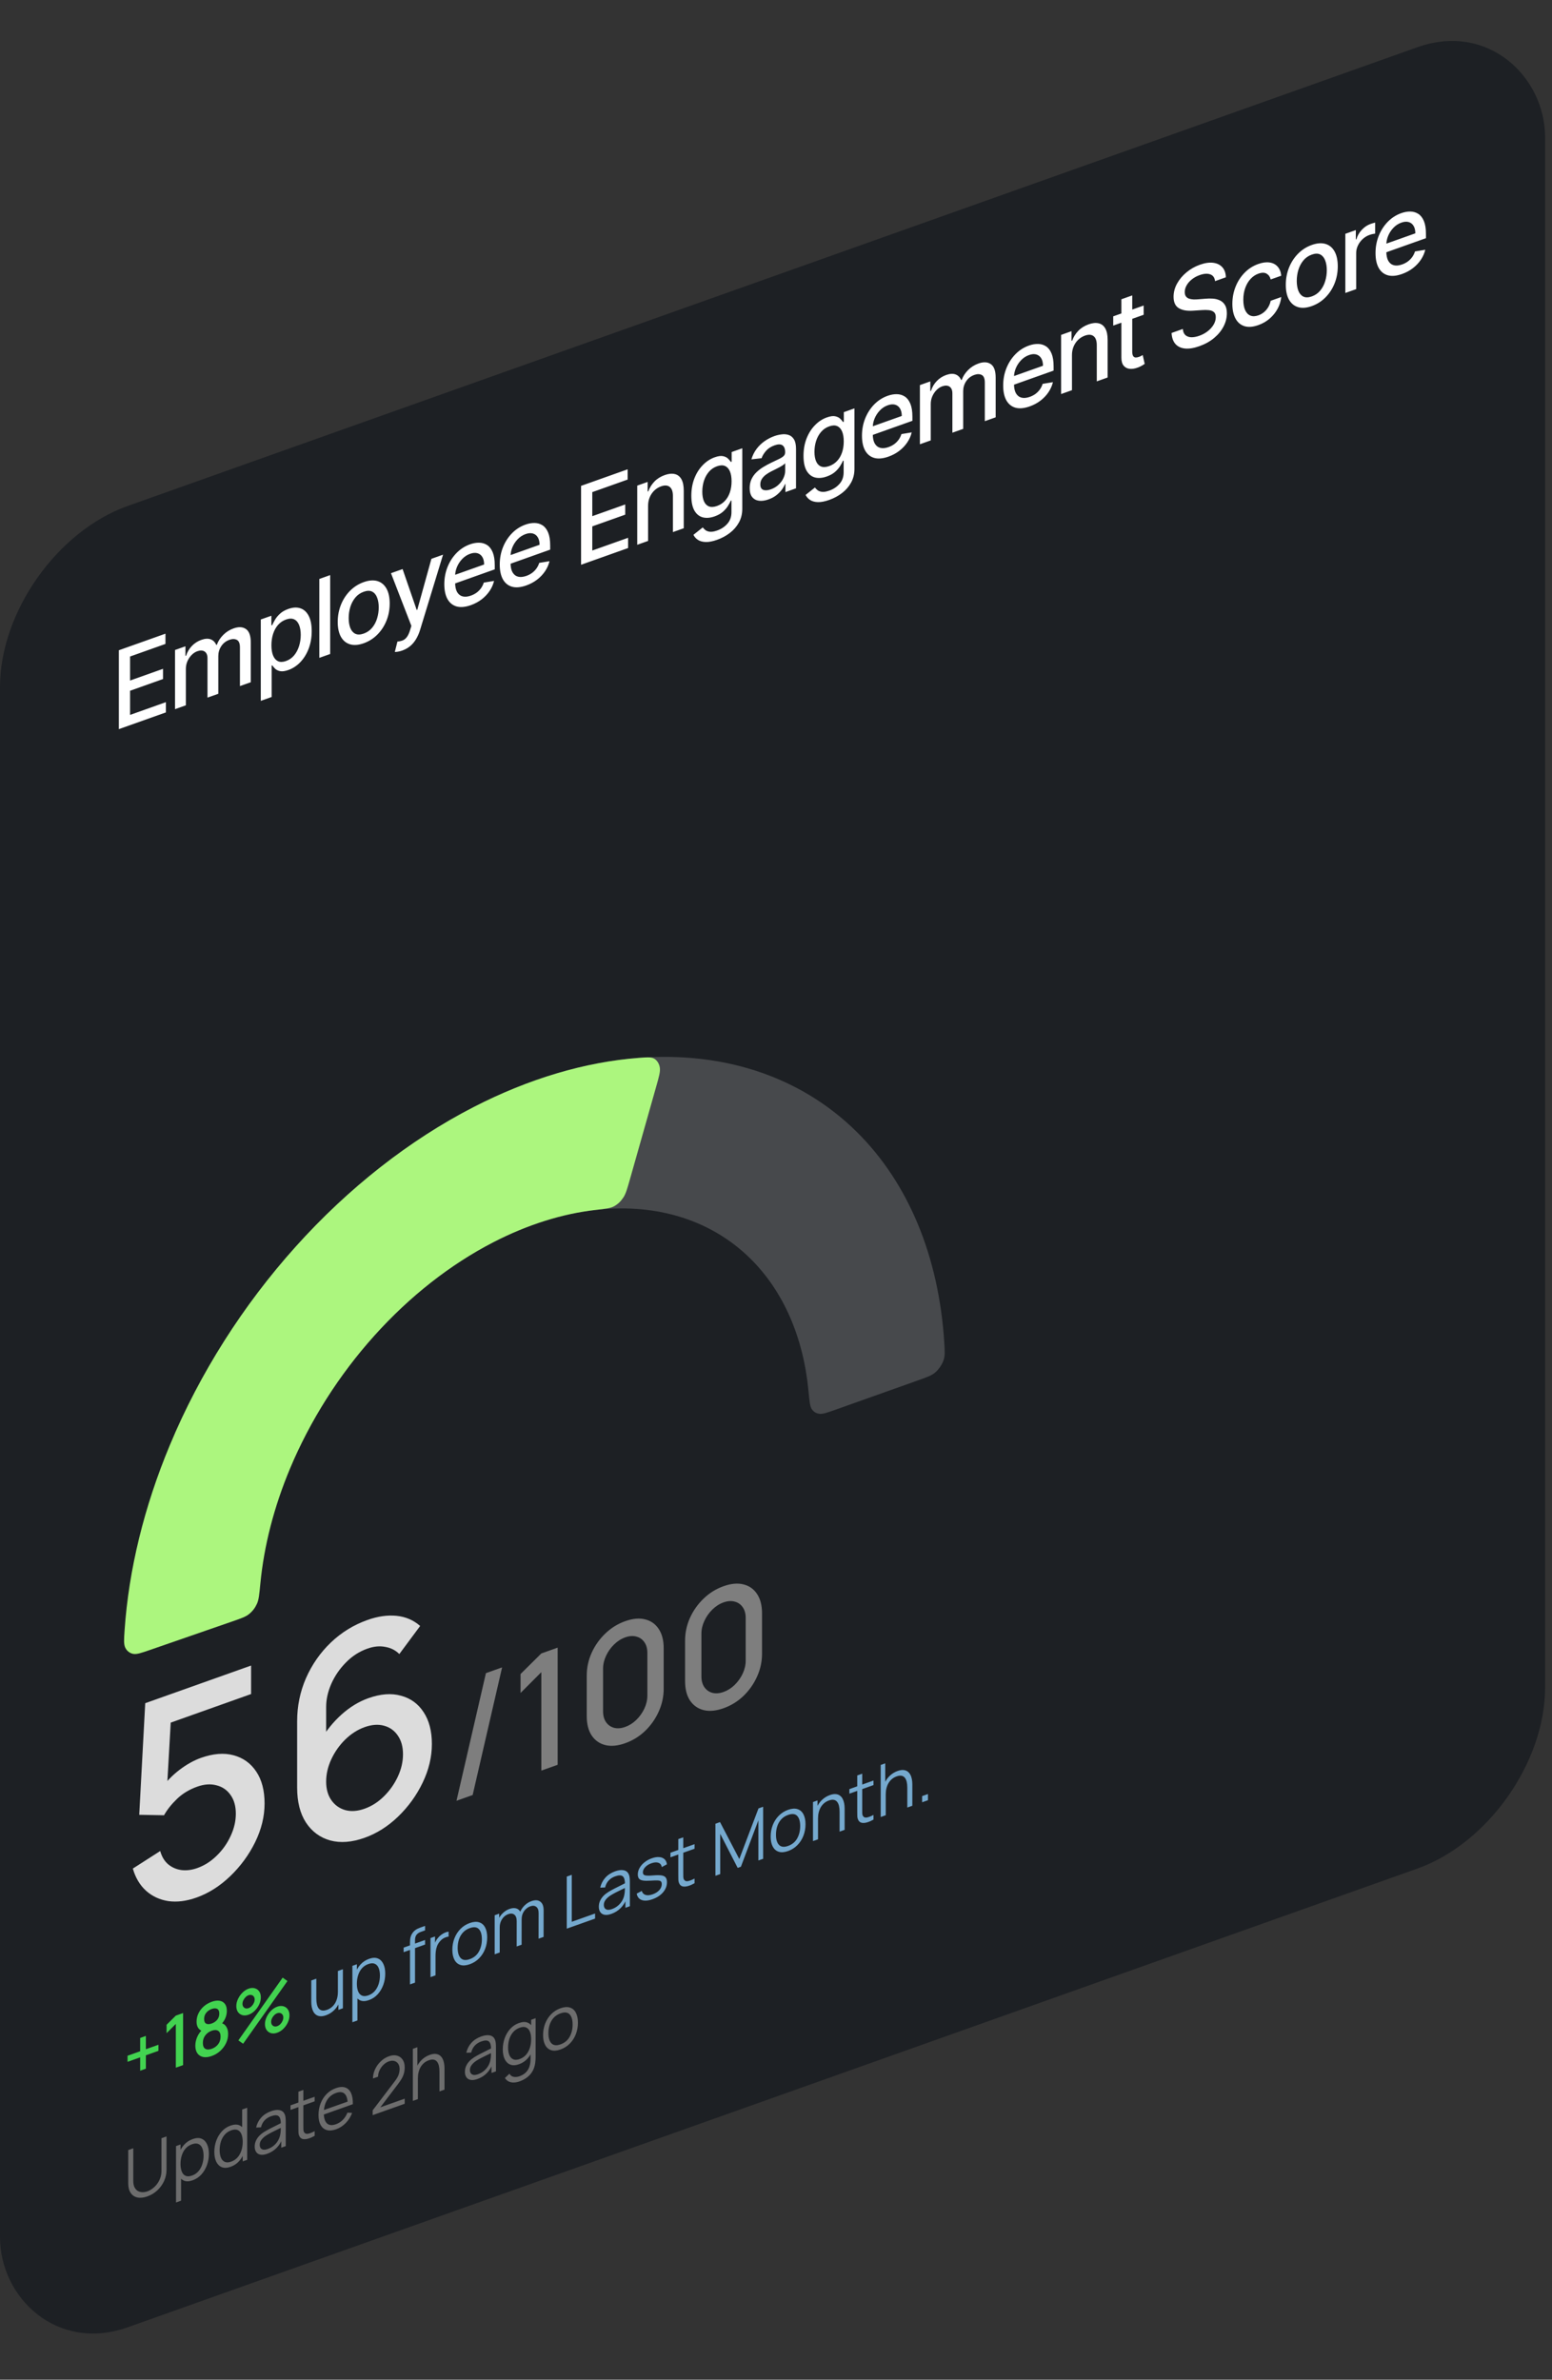
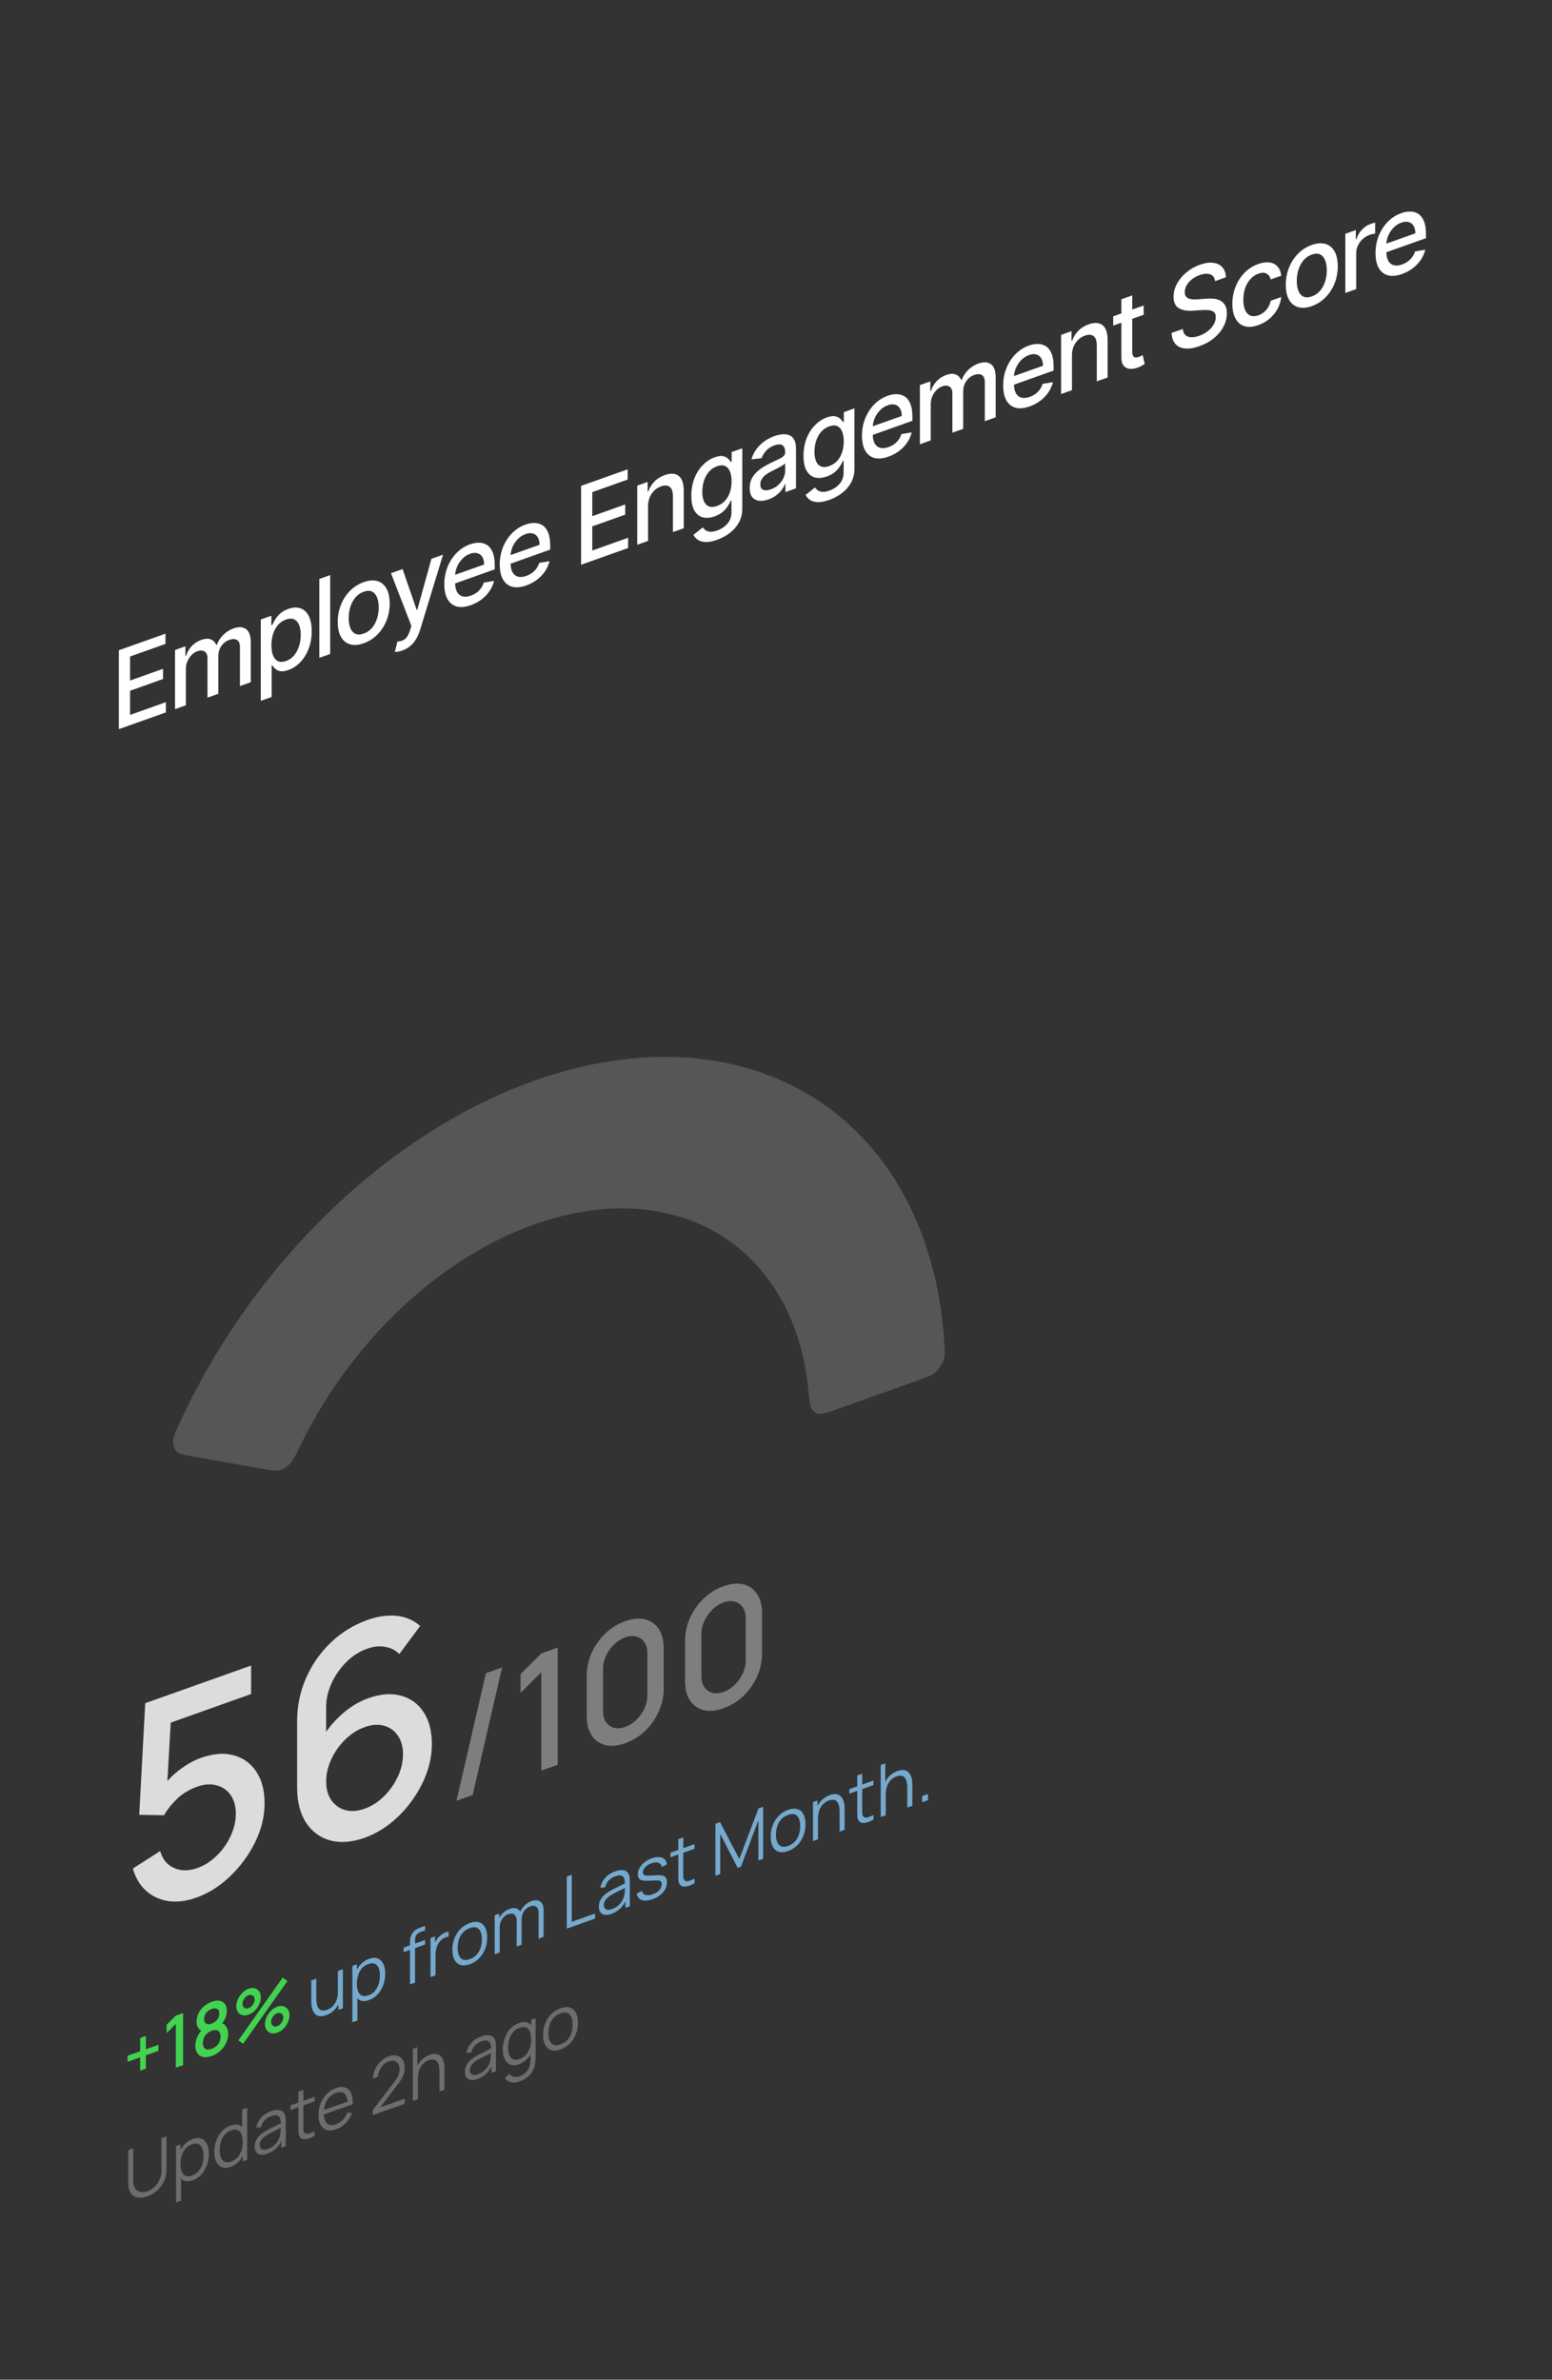
<svg xmlns="http://www.w3.org/2000/svg" width="212" height="325" viewBox="0 0 212 325" fill="none">
  <rect x="0" y="0" width="212" height="325" fill="#333333" stroke="none" />
  <g clip-path="url(#clip0_13_14)">
-     <rect width="224.052" height="248.741" rx="18.517" transform="matrix(0.942 -0.335 0 1 0 75.303)" fill="#1D2024" />
    <path d="M16.236 99.579V88.805L22.6 86.543V87.942L17.767 89.66V92.942L22.268 91.342V92.736L17.767 94.337V97.635L22.659 95.895V97.295L16.236 99.579ZM23.907 96.851V88.771L25.33 88.265V89.58L25.424 89.547C25.583 89.045 25.842 88.606 26.202 88.228C26.562 87.848 26.994 87.568 27.496 87.39C28.005 87.209 28.431 87.184 28.775 87.314C29.122 87.443 29.378 87.699 29.543 88.082L29.622 88.054C29.804 87.558 30.093 87.112 30.49 86.715C30.886 86.314 31.359 86.016 31.907 85.821C32.598 85.576 33.161 85.605 33.597 85.909C34.037 86.213 34.257 86.827 34.257 87.753V93.171L32.775 93.698V88.427C32.775 87.88 32.634 87.534 32.353 87.388C32.072 87.243 31.737 87.239 31.347 87.378C30.865 87.549 30.49 87.84 30.222 88.251C29.954 88.658 29.82 89.108 29.82 89.599V94.749L28.343 95.274V89.903C28.343 89.464 28.215 89.158 27.957 88.983C27.699 88.808 27.364 88.794 26.951 88.941C26.67 89.041 26.41 89.212 26.172 89.454C25.938 89.692 25.748 89.975 25.602 90.304C25.46 90.632 25.389 90.978 25.389 91.342V96.324L23.907 96.851ZM35.624 95.715V84.605L37.071 84.091V85.4L37.195 85.356C37.281 85.157 37.405 84.919 37.566 84.64C37.728 84.362 37.953 84.089 38.241 83.822C38.528 83.551 38.908 83.332 39.381 83.164C39.995 82.946 40.544 82.915 41.026 83.073C41.508 83.232 41.887 83.572 42.161 84.096C42.439 84.618 42.578 85.315 42.578 86.188C42.578 87.062 42.44 87.859 42.166 88.581C41.892 89.299 41.515 89.912 41.036 90.419C40.557 90.922 40.01 91.283 39.395 91.502C38.933 91.666 38.554 91.719 38.26 91.658C37.97 91.597 37.742 91.485 37.576 91.323C37.411 91.161 37.284 91.009 37.195 90.869L37.106 90.901V95.188L35.624 95.715ZM37.076 88.129C37.076 88.697 37.154 89.167 37.309 89.54C37.464 89.913 37.689 90.168 37.983 90.305C38.277 90.439 38.637 90.43 39.063 90.278C39.506 90.121 39.876 89.865 40.174 89.51C40.471 89.152 40.696 88.73 40.848 88.245C41.003 87.758 41.081 87.245 41.081 86.705C41.081 86.172 41.005 85.72 40.853 85.35C40.704 84.978 40.479 84.723 40.179 84.585C39.881 84.445 39.509 84.454 39.063 84.613C38.634 84.766 38.27 85.013 37.973 85.353C37.679 85.693 37.456 86.1 37.304 86.575C37.152 87.05 37.076 87.568 37.076 88.129ZM45.101 78.542V89.316L43.619 89.843V79.069L45.101 78.542ZM49.682 87.85C48.968 88.103 48.346 88.151 47.813 87.993C47.282 87.835 46.868 87.496 46.574 86.977C46.28 86.457 46.133 85.78 46.133 84.945C46.133 84.107 46.28 83.322 46.574 82.59C46.868 81.857 47.282 81.223 47.813 80.686C48.346 80.15 48.968 79.755 49.682 79.501C50.396 79.248 51.019 79.2 51.551 79.358C52.083 79.516 52.496 79.856 52.79 80.38C53.084 80.903 53.231 81.583 53.231 82.422C53.231 83.256 53.084 84.038 52.79 84.767C52.496 85.496 52.083 86.128 51.551 86.665C51.019 87.201 50.396 87.596 49.682 87.85ZM49.687 86.528C50.15 86.363 50.533 86.097 50.837 85.729C51.141 85.362 51.366 84.936 51.511 84.453C51.66 83.969 51.734 83.468 51.734 82.949C51.734 82.433 51.66 81.986 51.511 81.608C51.366 81.224 51.141 80.955 50.837 80.8C50.533 80.645 50.15 80.65 49.687 80.815C49.221 80.98 48.834 81.249 48.527 81.622C48.223 81.993 47.997 82.422 47.848 82.91C47.703 83.393 47.63 83.892 47.63 84.408C47.63 84.927 47.703 85.376 47.848 85.756C47.997 86.134 48.223 86.399 48.527 86.551C48.834 86.701 49.221 86.693 49.687 86.528ZM54.944 88.846C54.722 88.924 54.521 88.977 54.339 89.003C54.157 89.032 54.022 89.042 53.933 89.032L54.289 87.616C54.56 87.597 54.802 87.544 55.013 87.459C55.225 87.373 55.411 87.222 55.573 87.007C55.738 86.79 55.884 86.481 56.009 86.079L56.193 85.477L53.407 78.282L54.993 77.718L56.921 83.303L57.001 83.275L58.929 76.319L60.52 75.753L57.382 86.027C57.237 86.5 57.052 86.921 56.827 87.292C56.602 87.667 56.335 87.983 56.024 88.241C55.714 88.498 55.353 88.7 54.944 88.846ZM64.316 82.647C63.565 82.913 62.919 82.973 62.377 82.826C61.839 82.673 61.423 82.339 61.129 81.823C60.838 81.302 60.692 80.623 60.692 79.784C60.692 78.957 60.838 78.176 61.129 77.441C61.423 76.705 61.832 76.067 62.358 75.526C62.886 74.984 63.504 74.587 64.211 74.335C64.641 74.183 65.057 74.11 65.46 74.118C65.864 74.125 66.225 74.233 66.546 74.442C66.866 74.65 67.119 74.98 67.304 75.429C67.489 75.876 67.582 76.465 67.582 77.198V77.756L61.53 79.907V78.729L66.129 77.094C66.129 76.68 66.05 76.342 65.892 76.079C65.733 75.813 65.51 75.638 65.222 75.554C64.938 75.469 64.605 75.495 64.221 75.631C63.805 75.779 63.441 76.017 63.131 76.345C62.824 76.668 62.586 77.033 62.417 77.441C62.252 77.843 62.169 78.246 62.169 78.649V79.57C62.169 80.11 62.258 80.537 62.437 80.853C62.619 81.167 62.871 81.366 63.195 81.451C63.519 81.532 63.898 81.496 64.33 81.342C64.611 81.242 64.867 81.109 65.099 80.943C65.33 80.773 65.53 80.572 65.698 80.34C65.867 80.108 65.996 79.85 66.085 79.566L67.488 79.336C67.375 79.814 67.174 80.27 66.883 80.703C66.595 81.131 66.234 81.514 65.797 81.852C65.365 82.184 64.871 82.449 64.316 82.647ZM71.888 79.954C71.138 80.221 70.492 80.281 69.95 80.133C69.412 79.981 68.995 79.647 68.701 79.13C68.41 78.61 68.265 77.93 68.265 77.092C68.265 76.264 68.41 75.483 68.701 74.749C68.995 74.013 69.405 73.374 69.93 72.833C70.459 72.291 71.077 71.894 71.784 71.643C72.213 71.49 72.63 71.418 73.033 71.425C73.436 71.433 73.798 71.54 74.118 71.749C74.439 71.958 74.692 72.287 74.877 72.737C75.062 73.183 75.154 73.773 75.154 74.506V75.063L69.103 77.215V76.037L73.702 74.401C73.702 73.987 73.623 73.649 73.464 73.386C73.306 73.12 73.083 72.945 72.795 72.862C72.511 72.777 72.177 72.802 71.794 72.939C71.377 73.087 71.014 73.325 70.704 73.653C70.396 73.976 70.158 74.341 69.99 74.748C69.825 75.15 69.742 75.553 69.742 75.957V76.877C69.742 77.417 69.831 77.845 70.01 78.16C70.191 78.474 70.444 78.674 70.768 78.759C71.092 78.84 71.47 78.803 71.903 78.65C72.184 78.55 72.44 78.417 72.671 78.25C72.903 78.08 73.102 77.879 73.271 77.648C73.439 77.416 73.568 77.158 73.657 76.874L75.06 76.643C74.948 77.122 74.746 77.577 74.456 78.01C74.168 78.439 73.806 78.822 73.37 79.159C72.937 79.492 72.443 79.757 71.888 79.954ZM79.373 77.13V66.356L85.737 64.094V65.493L80.905 67.211V70.494L85.405 68.894V70.287L80.905 71.888V75.186L85.797 73.447V74.846L79.373 77.13ZM88.527 69.078V73.875L87.045 74.402V66.322L88.467 65.816V67.131L88.561 67.098C88.737 66.608 89.011 66.167 89.384 65.774C89.761 65.381 90.235 65.082 90.807 64.879C91.326 64.695 91.78 64.649 92.17 64.742C92.56 64.831 92.862 65.064 93.077 65.44C93.291 65.816 93.399 66.337 93.399 67.003V72.143L91.917 72.67V67.72C91.917 67.134 91.773 66.728 91.486 66.5C91.198 66.269 90.803 66.243 90.301 66.421C89.957 66.544 89.652 66.731 89.384 66.984C89.12 67.236 88.91 67.542 88.755 67.902C88.603 68.258 88.527 68.65 88.527 69.078ZM97.959 73.72C97.355 73.935 96.834 74.036 96.398 74.022C95.965 74.008 95.612 73.911 95.337 73.731C95.063 73.552 94.858 73.321 94.723 73.04L95.996 72.029C96.086 72.152 96.205 72.273 96.353 72.392C96.505 72.513 96.71 72.589 96.968 72.62C97.229 72.65 97.564 72.592 97.974 72.447C98.536 72.247 99 71.936 99.367 71.515C99.734 71.097 99.917 70.572 99.917 69.941V68.352L99.823 68.386C99.734 68.589 99.605 68.826 99.436 69.097C99.271 69.366 99.043 69.629 98.752 69.887C98.462 70.145 98.083 70.356 97.617 70.522C97.016 70.736 96.474 70.779 95.992 70.653C95.512 70.522 95.132 70.213 94.852 69.727C94.574 69.237 94.435 68.562 94.435 67.703C94.435 66.844 94.572 66.058 94.847 65.347C95.124 64.635 95.504 64.03 95.987 63.532C96.469 63.031 97.016 62.672 97.627 62.454C98.1 62.286 98.481 62.235 98.772 62.3C99.063 62.361 99.289 62.474 99.451 62.637C99.616 62.799 99.743 62.948 99.833 63.085L99.942 63.046V61.736L101.394 61.22V69.479C101.394 70.173 101.242 70.797 100.938 71.351C100.634 71.904 100.223 72.38 99.704 72.778C99.188 73.176 98.607 73.49 97.959 73.72ZM97.944 69.101C98.371 68.95 98.731 68.716 99.025 68.401C99.322 68.082 99.547 67.697 99.699 67.246C99.854 66.791 99.932 66.285 99.932 65.727C99.932 65.184 99.856 64.732 99.704 64.372C99.552 64.013 99.329 63.769 99.035 63.642C98.741 63.512 98.377 63.524 97.944 63.678C97.498 63.836 97.126 64.091 96.829 64.442C96.532 64.79 96.307 65.2 96.155 65.671C96.006 66.141 95.932 66.634 95.932 67.15C95.932 67.679 96.008 68.117 96.16 68.463C96.312 68.808 96.537 69.04 96.834 69.159C97.135 69.277 97.505 69.257 97.944 69.101ZM104.978 68.205C104.495 68.376 104.059 68.437 103.669 68.386C103.28 68.332 102.971 68.163 102.743 67.879C102.518 67.594 102.406 67.187 102.406 66.657C102.406 66.201 102.488 65.797 102.653 65.444C102.819 65.09 103.042 64.778 103.322 64.506C103.603 64.234 103.917 63.993 104.264 63.782C104.611 63.571 104.965 63.379 105.325 63.205C105.781 62.987 106.151 62.809 106.435 62.673C106.719 62.534 106.926 62.399 107.055 62.269C107.184 62.139 107.248 61.979 107.248 61.79V61.753C107.248 61.294 107.126 60.981 106.881 60.816C106.64 60.649 106.28 60.651 105.801 60.821C105.302 60.998 104.909 61.256 104.621 61.593C104.337 61.925 104.14 62.253 104.031 62.576L102.638 62.734C102.804 62.185 103.045 61.703 103.362 61.288C103.683 60.869 104.051 60.517 104.467 60.233C104.884 59.944 105.322 59.718 105.781 59.555C106.085 59.447 106.407 59.371 106.747 59.327C107.091 59.279 107.412 59.301 107.709 59.396C108.01 59.489 108.256 59.687 108.447 59.99C108.639 60.291 108.735 60.735 108.735 61.324V66.69L107.288 67.205V66.1L107.228 66.121C107.132 66.359 106.989 66.61 106.797 66.874C106.605 67.139 106.359 67.389 106.058 67.626C105.758 67.863 105.398 68.055 104.978 68.205ZM105.3 66.828C105.71 66.682 106.06 66.472 106.351 66.196C106.645 65.92 106.868 65.616 107.02 65.285C107.175 64.949 107.253 64.622 107.253 64.303V63.261C107.2 63.336 107.098 63.425 106.946 63.528C106.797 63.627 106.627 63.727 106.435 63.831C106.243 63.93 106.057 64.027 105.875 64.119C105.693 64.208 105.541 64.284 105.419 64.344C105.132 64.485 104.869 64.644 104.631 64.819C104.396 64.994 104.208 65.192 104.066 65.415C103.927 65.632 103.858 65.882 103.858 66.162C103.858 66.551 103.993 66.798 104.264 66.901C104.535 67.001 104.88 66.977 105.3 66.828ZM113.282 68.272C112.677 68.487 112.156 68.588 111.72 68.574C111.287 68.56 110.934 68.463 110.66 68.284C110.385 68.104 110.181 67.873 110.045 67.592L111.319 66.581C111.408 66.704 111.527 66.825 111.676 66.944C111.828 67.065 112.033 67.141 112.29 67.172C112.551 67.202 112.887 67.144 113.296 66.999C113.858 66.799 114.322 66.488 114.689 66.067C115.056 65.649 115.239 65.124 115.239 64.493V62.904L115.145 62.938C115.056 63.141 114.927 63.378 114.759 63.649C114.593 63.918 114.365 64.181 114.075 64.439C113.784 64.697 113.406 64.908 112.94 65.074C112.338 65.288 111.796 65.332 111.314 65.205C110.835 65.074 110.455 64.765 110.174 64.279C109.896 63.789 109.758 63.114 109.758 62.255C109.758 61.396 109.895 60.61 110.169 59.899C110.446 59.187 110.826 58.582 111.309 58.084C111.791 57.583 112.338 57.224 112.95 57.006C113.422 56.838 113.804 56.787 114.094 56.852C114.385 56.913 114.612 57.026 114.773 57.189C114.939 57.351 115.066 57.501 115.155 57.637L115.264 57.598V56.288L116.716 55.772V64.031C116.716 64.725 116.564 65.349 116.26 65.903C115.956 66.456 115.545 66.932 115.026 67.331C114.511 67.728 113.929 68.041 113.282 68.272ZM113.267 63.653C113.693 63.502 114.053 63.268 114.347 62.953C114.645 62.634 114.869 62.249 115.021 61.798C115.177 61.343 115.254 60.837 115.254 60.279C115.254 59.736 115.178 59.284 115.026 58.924C114.874 58.565 114.651 58.321 114.357 58.194C114.063 58.064 113.7 58.076 113.267 58.23C112.821 58.388 112.449 58.643 112.152 58.994C111.854 59.342 111.629 59.752 111.477 60.223C111.329 60.693 111.254 61.186 111.254 61.702C111.254 62.231 111.33 62.669 111.482 63.014C111.634 63.36 111.859 63.593 112.156 63.711C112.457 63.829 112.827 63.809 113.267 63.653ZM121.366 62.362C120.616 62.629 119.97 62.688 119.428 62.541C118.889 62.389 118.473 62.054 118.179 61.538C117.888 61.017 117.743 60.338 117.743 59.5C117.743 58.672 117.888 57.891 118.179 57.156C118.473 56.421 118.883 55.782 119.408 55.241C119.937 54.699 120.555 54.302 121.262 54.051C121.691 53.898 122.108 53.825 122.511 53.833C122.914 53.84 123.276 53.948 123.596 54.157C123.917 54.366 124.17 54.695 124.355 55.145C124.54 55.591 124.632 56.181 124.632 56.913V57.471L118.58 59.623V58.444L123.18 56.809C123.18 56.395 123.101 56.057 122.942 55.794C122.783 55.528 122.56 55.353 122.273 55.269C121.989 55.185 121.655 55.21 121.272 55.347C120.855 55.495 120.492 55.733 120.181 56.06C119.874 56.384 119.636 56.749 119.468 57.156C119.302 57.558 119.22 57.961 119.22 58.364V59.285C119.22 59.825 119.309 60.253 119.487 60.568C119.669 60.882 119.922 61.082 120.246 61.166C120.57 61.248 120.948 61.211 121.381 61.057C121.662 60.958 121.918 60.825 122.149 60.658C122.38 60.488 122.58 60.287 122.749 60.056C122.917 59.824 123.046 59.566 123.135 59.282L124.538 59.051C124.426 59.529 124.224 59.985 123.933 60.418C123.646 60.846 123.284 61.229 122.848 61.567C122.415 61.9 121.921 62.165 121.366 62.362ZM125.657 60.673V52.593L127.08 52.087V53.403L127.174 53.369C127.333 52.867 127.592 52.428 127.952 52.051C128.312 51.67 128.744 51.391 129.246 51.212C129.755 51.031 130.181 51.006 130.525 51.136C130.872 51.265 131.128 51.521 131.293 51.904L131.372 51.876C131.554 51.38 131.843 50.934 132.24 50.537C132.636 50.136 133.109 49.839 133.657 49.644C134.348 49.398 134.911 49.427 135.347 49.732C135.787 50.035 136.006 50.649 136.006 51.575V56.993L134.524 57.52V52.249C134.524 51.702 134.384 51.356 134.103 51.21C133.822 51.065 133.487 51.061 133.097 51.2C132.615 51.371 132.24 51.663 131.972 52.073C131.704 52.481 131.57 52.93 131.57 53.421V58.571L130.093 59.096V53.725C130.093 53.287 129.965 52.98 129.707 52.805C129.449 52.63 129.114 52.616 128.701 52.763C128.42 52.863 128.16 53.034 127.922 53.276C127.688 53.514 127.498 53.797 127.352 54.126C127.21 54.454 127.139 54.8 127.139 55.165V60.146L125.657 60.673ZM140.655 55.504C139.905 55.77 139.259 55.83 138.717 55.683C138.178 55.531 137.762 55.196 137.468 54.68C137.177 54.159 137.032 53.48 137.032 52.642C137.032 51.814 137.177 51.033 137.468 50.298C137.762 49.562 138.172 48.924 138.697 48.383C139.226 47.841 139.843 47.444 140.551 47.193C140.98 47.04 141.397 46.967 141.8 46.975C142.203 46.982 142.565 47.09 142.885 47.299C143.206 47.508 143.458 47.837 143.643 48.286C143.828 48.733 143.921 49.322 143.921 50.055V50.613L137.869 52.765V51.586L142.469 49.951C142.469 49.537 142.389 49.199 142.231 48.936C142.072 48.67 141.849 48.495 141.562 48.411C141.278 48.326 140.944 48.352 140.561 48.488C140.144 48.636 139.781 48.874 139.47 49.202C139.163 49.525 138.925 49.891 138.756 50.298C138.591 50.7 138.509 51.103 138.509 51.506V52.427C138.509 52.967 138.598 53.395 138.776 53.71C138.958 54.024 139.211 54.223 139.535 54.308C139.858 54.389 140.237 54.353 140.67 54.199C140.95 54.099 141.207 53.966 141.438 53.8C141.669 53.63 141.869 53.429 142.038 53.197C142.206 52.966 142.335 52.708 142.424 52.423L143.827 52.193C143.714 52.671 143.513 53.127 143.222 53.56C142.935 53.988 142.573 54.371 142.137 54.709C141.704 55.041 141.21 55.306 140.655 55.504ZM146.428 48.49V53.288L144.946 53.815V45.735L146.369 45.229V46.544L146.463 46.511C146.638 46.021 146.912 45.579 147.286 45.187C147.662 44.794 148.136 44.495 148.708 44.292C149.227 44.108 149.681 44.062 150.071 44.155C150.461 44.244 150.763 44.477 150.978 44.853C151.193 45.229 151.3 45.75 151.3 46.416V51.556L149.818 52.083V47.133C149.818 46.547 149.675 46.14 149.387 45.913C149.1 45.682 148.705 45.656 148.203 45.834C147.859 45.956 147.553 46.144 147.286 46.397C147.021 46.649 146.811 46.955 146.656 47.315C146.504 47.671 146.428 48.063 146.428 48.49ZM156.222 41.726V42.988L152.064 44.467V43.204L156.222 41.726ZM153.179 40.872L154.661 40.345V47.988C154.661 48.293 154.704 48.508 154.79 48.632C154.876 48.752 154.987 48.816 155.122 48.824C155.261 48.827 155.411 48.8 155.573 48.742C155.692 48.7 155.796 48.654 155.885 48.605C155.975 48.556 156.044 48.517 156.094 48.489L156.361 49.693C156.275 49.759 156.153 49.837 155.994 49.929C155.836 50.024 155.638 50.115 155.4 50.203C155.01 50.349 154.646 50.405 154.309 50.37C153.972 50.336 153.7 50.194 153.491 49.946C153.283 49.697 153.179 49.329 153.179 48.841V40.872ZM165.972 38.396C165.92 37.916 165.702 37.608 165.318 37.471C164.935 37.33 164.453 37.363 163.871 37.57C163.455 37.718 163.094 37.916 162.79 38.165C162.486 38.409 162.25 38.683 162.082 38.985C161.916 39.282 161.834 39.583 161.834 39.888C161.834 40.144 161.89 40.345 162.002 40.491C162.118 40.636 162.268 40.738 162.453 40.799C162.642 40.855 162.843 40.886 163.058 40.894C163.273 40.899 163.479 40.892 163.678 40.874L164.669 40.795C164.993 40.764 165.325 40.76 165.665 40.783C166.006 40.805 166.321 40.883 166.612 41.014C166.903 41.146 167.137 41.353 167.316 41.637C167.497 41.92 167.588 42.303 167.588 42.787C167.588 43.397 167.44 43.992 167.142 44.571C166.848 45.149 166.42 45.675 165.858 46.148C165.3 46.62 164.624 46.997 163.831 47.279C163.071 47.549 162.414 47.655 161.859 47.596C161.304 47.538 160.869 47.329 160.555 46.971C160.241 46.609 160.068 46.11 160.035 45.473L161.571 44.926C161.601 45.305 161.72 45.587 161.928 45.773C162.139 45.953 162.409 46.049 162.736 46.059C163.066 46.064 163.428 45.997 163.821 45.857C164.254 45.703 164.639 45.494 164.976 45.231C165.317 44.962 165.584 44.664 165.779 44.335C165.974 44.003 166.072 43.661 166.072 43.31C166.072 42.991 165.986 42.761 165.814 42.618C165.645 42.475 165.416 42.388 165.125 42.358C164.837 42.327 164.512 42.325 164.149 42.353L162.949 42.432C162.136 42.486 161.492 42.37 161.016 42.083C160.544 41.795 160.307 41.276 160.307 40.526C160.307 39.905 160.466 39.307 160.783 38.731C161.1 38.155 161.53 37.643 162.072 37.194C162.614 36.742 163.225 36.395 163.906 36.153C164.593 35.909 165.199 35.821 165.725 35.89C166.253 35.958 166.67 36.163 166.974 36.504C167.278 36.841 167.436 37.297 167.45 37.87L165.972 38.396ZM171.887 44.399C171.15 44.661 170.516 44.709 169.984 44.544C169.455 44.375 169.049 44.026 168.765 43.5C168.48 42.973 168.338 42.305 168.338 41.495C168.338 40.674 168.484 39.898 168.774 39.167C169.065 38.432 169.475 37.794 170.004 37.252C170.532 36.709 171.155 36.311 171.872 36.056C172.451 35.85 172.966 35.781 173.419 35.848C173.871 35.911 174.236 36.097 174.514 36.406C174.795 36.712 174.962 37.128 175.015 37.653L173.572 38.166C173.493 37.815 173.311 37.554 173.027 37.381C172.746 37.208 172.37 37.205 171.897 37.373C171.484 37.52 171.122 37.764 170.812 38.106C170.504 38.443 170.265 38.854 170.093 39.34C169.921 39.822 169.835 40.35 169.835 40.925C169.835 41.515 169.919 41.993 170.088 42.361C170.256 42.729 170.494 42.976 170.802 43.102C171.112 43.226 171.477 43.214 171.897 43.065C172.178 42.965 172.432 42.82 172.66 42.63C172.892 42.436 173.085 42.207 173.24 41.945C173.399 41.682 173.51 41.394 173.572 41.08L175.015 40.567C174.962 41.109 174.802 41.632 174.534 42.138C174.266 42.643 173.908 43.093 173.458 43.488C173.012 43.882 172.489 44.185 171.887 44.399ZM179.187 41.803C178.473 42.057 177.851 42.105 177.319 41.947C176.787 41.789 176.374 41.45 176.079 40.931C175.785 40.411 175.638 39.734 175.638 38.899C175.638 38.061 175.785 37.276 176.079 36.543C176.374 35.811 176.787 35.177 177.319 34.64C177.851 34.104 178.473 33.709 179.187 33.455C179.901 33.201 180.524 33.154 181.056 33.312C181.588 33.47 182.001 33.81 182.295 34.333C182.589 34.856 182.736 35.537 182.736 36.375C182.736 37.21 182.589 37.992 182.295 38.721C182.001 39.449 181.588 40.082 181.056 40.618C180.524 41.155 179.901 41.55 179.187 41.803ZM179.192 40.481C179.655 40.317 180.038 40.051 180.342 39.683C180.646 39.316 180.871 38.89 181.016 38.407C181.165 37.923 181.239 37.421 181.239 36.902C181.239 36.387 181.165 35.94 181.016 35.561C180.871 35.178 180.646 34.909 180.342 34.754C180.038 34.599 179.655 34.604 179.192 34.769C178.726 34.934 178.34 35.203 178.032 35.575C177.728 35.947 177.502 36.376 177.353 36.864C177.208 37.347 177.135 37.846 177.135 38.361C177.135 38.88 177.208 39.33 177.353 39.709C177.502 40.088 177.728 40.353 178.032 40.504C178.34 40.655 178.726 40.647 179.192 40.481ZM183.771 40.011V31.93L185.203 31.421V32.705L185.283 32.677C185.421 32.192 185.666 31.764 186.016 31.39C186.37 31.012 186.77 30.743 187.216 30.585C187.308 30.552 187.417 30.517 187.543 30.479C187.672 30.44 187.772 30.413 187.845 30.398V31.902C187.786 31.906 187.68 31.924 187.528 31.957C187.376 31.987 187.224 32.028 187.072 32.083C186.722 32.207 186.409 32.397 186.135 32.652C185.864 32.903 185.649 33.195 185.491 33.528C185.332 33.858 185.253 34.199 185.253 34.549V39.484L183.771 40.011ZM191.517 37.419C190.767 37.686 190.121 37.746 189.579 37.598C189.04 37.446 188.624 37.112 188.33 36.596C188.039 36.075 187.894 35.395 187.894 34.557C187.894 33.73 188.039 32.948 188.33 32.214C188.624 31.478 189.034 30.84 189.559 30.299C190.088 29.756 190.706 29.36 191.413 29.108C191.842 28.955 192.259 28.883 192.662 28.89C193.065 28.898 193.427 29.006 193.747 29.215C194.068 29.423 194.321 29.752 194.506 30.202C194.691 30.648 194.783 31.238 194.783 31.971V32.529L188.731 34.68V33.502L193.331 31.866C193.331 31.453 193.252 31.114 193.093 30.852C192.935 30.585 192.712 30.41 192.424 30.327C192.14 30.242 191.806 30.268 191.423 30.404C191.007 30.552 190.643 30.79 190.332 31.118C190.025 31.441 189.787 31.806 189.619 32.213C189.453 32.616 189.371 33.019 189.371 33.422V34.342C189.371 34.883 189.46 35.31 189.639 35.626C189.82 35.94 190.073 36.139 190.397 36.224C190.721 36.305 191.099 36.269 191.532 36.115C191.813 36.015 192.069 35.882 192.3 35.715C192.531 35.545 192.731 35.345 192.9 35.113C193.068 34.881 193.197 34.623 193.286 34.339L194.689 34.108C194.577 34.587 194.375 35.042 194.084 35.476C193.797 35.904 193.435 36.287 192.999 36.624C192.566 36.957 192.072 37.222 191.517 37.419Z" fill="white" />
    <path d="M125.454 188.499C126.681 188.063 127.294 187.845 127.788 187.406C128.26 186.985 128.677 186.365 128.884 185.775C129.099 185.158 129.062 184.562 128.987 183.369C128.248 171.602 124.084 161.54 117.002 154.555C109.163 146.823 98.209 143.315 85.912 144.598C73.615 145.881 60.696 151.88 49.246 161.624C38.902 170.427 30.303 181.822 24.562 194.265C23.98 195.526 23.689 196.157 23.654 196.754C23.62 197.326 23.794 197.885 24.109 198.223C24.439 198.576 24.988 198.673 26.085 198.867L36.085 200.634C37.193 200.83 37.747 200.928 38.242 200.775C38.771 200.613 39.199 200.333 39.639 199.865C40.051 199.427 40.415 198.684 41.143 197.198C44.979 189.368 50.498 182.218 57.068 176.627C64.746 170.093 73.408 166.071 81.653 165.21C89.897 164.35 97.242 166.702 102.498 171.886C106.996 176.323 109.739 182.611 110.437 189.968C110.569 191.364 110.635 192.062 110.881 192.432C111.142 192.827 111.471 193.027 111.954 193.084C112.407 193.138 113.027 192.918 114.266 192.477L125.454 188.499Z" fill="#AFAFAF" fill-opacity="0.29" />
-     <path d="M89.626 148.427C90.016 147.053 90.21 146.366 90.131 145.814C90.056 145.286 89.766 144.819 89.37 144.588C88.956 144.347 88.399 144.389 87.286 144.474C79.926 145.032 72.236 147.315 64.684 151.199C55.925 155.704 47.601 162.234 40.392 170.256C33.183 178.278 27.293 187.564 23.204 197.355C19.679 205.797 17.579 214.409 17.018 222.664C16.933 223.913 16.89 224.537 17.102 225.004C17.304 225.45 17.717 225.78 18.187 225.869C18.679 225.962 19.292 225.75 20.519 225.325L31.706 221.451C32.946 221.021 33.566 220.807 34.02 220.435C34.505 220.038 34.837 219.606 35.102 219.026C35.351 218.482 35.423 217.736 35.567 216.243C36.063 211.111 37.429 205.799 39.608 200.584C42.349 194.019 46.298 187.793 51.132 182.414C55.965 177.035 61.547 172.657 67.419 169.637C72.085 167.237 76.829 165.749 81.406 165.237C82.737 165.088 83.402 165.014 83.889 164.739C84.408 164.446 84.796 164.077 85.153 163.537C85.489 163.03 85.685 162.336 86.078 160.949L89.626 148.427Z" fill="#ACF67E" />
    <path d="M19.145 282.8V280.973L17.423 281.585V280.755L19.145 280.143V278.326L19.926 278.048V279.865L21.643 279.255V280.085L19.926 280.695V282.522L19.145 282.8ZM24.018 282.385V276.411L22.757 277.674V276.523L24.018 275.275L25.009 274.923V282.033L24.018 282.385ZM28.921 280.79C28.483 280.946 28.096 280.992 27.758 280.928C27.423 280.859 27.159 280.693 26.967 280.429C26.777 280.163 26.683 279.812 26.683 279.374C26.683 278.966 26.773 278.56 26.953 278.157C27.133 277.754 27.401 277.392 27.758 277.071L27.739 277.433C27.454 277.347 27.233 277.192 27.078 276.967C26.926 276.738 26.85 276.449 26.85 276.1C26.85 275.695 26.939 275.313 27.116 274.954C27.292 274.595 27.536 274.279 27.846 274.008C28.159 273.735 28.517 273.527 28.921 273.384C29.324 273.24 29.681 273.194 29.991 273.245C30.301 273.296 30.544 273.438 30.721 273.672C30.898 273.905 30.986 274.224 30.986 274.629C30.986 274.978 30.913 275.319 30.768 275.65C30.622 275.982 30.399 276.297 30.098 276.595L30.084 276.254C30.437 276.312 30.706 276.48 30.889 276.758C31.072 277.032 31.163 277.373 31.163 277.781C31.163 278.219 31.067 278.638 30.875 279.039C30.683 279.44 30.417 279.794 30.079 280.102C29.741 280.407 29.355 280.636 28.921 280.79ZM28.921 279.808C29.28 279.68 29.572 279.473 29.795 279.186C30.019 278.896 30.13 278.55 30.13 278.148C30.13 277.747 30.019 277.48 29.795 277.349C29.575 277.213 29.284 277.21 28.921 277.339C28.558 277.468 28.265 277.679 28.041 277.973C27.821 278.262 27.711 278.607 27.711 279.008C27.711 279.41 27.823 279.676 28.046 279.808C28.269 279.936 28.561 279.936 28.921 279.808ZM28.921 276.351C29.228 276.242 29.476 276.073 29.665 275.845C29.857 275.612 29.954 275.329 29.954 274.997C29.954 274.664 29.857 274.45 29.665 274.354C29.476 274.253 29.228 274.257 28.921 274.366C28.614 274.476 28.364 274.648 28.172 274.885C27.979 275.118 27.883 275.4 27.883 275.733C27.883 276.065 27.979 276.28 28.172 276.376C28.364 276.469 28.614 276.461 28.921 276.351ZM33.211 279.117L32.559 278.657L38.612 270.086L39.264 270.551L33.211 279.117ZM37.868 277.609C37.561 277.718 37.28 277.739 37.026 277.672C36.775 277.6 36.573 277.457 36.421 277.245C36.269 277.029 36.193 276.756 36.193 276.427C36.193 276.105 36.271 275.781 36.426 275.456C36.581 275.131 36.785 274.842 37.04 274.59C37.294 274.339 37.57 274.16 37.868 274.054C38.175 273.945 38.456 273.926 38.71 273.997C38.964 274.064 39.166 274.206 39.315 274.423C39.467 274.636 39.543 274.907 39.543 275.236C39.543 275.565 39.467 275.892 39.315 276.216C39.166 276.535 38.964 276.821 38.71 277.073C38.456 277.321 38.175 277.5 37.868 277.609ZM37.868 276.715C38.02 276.661 38.158 276.573 38.282 276.45C38.409 276.322 38.51 276.178 38.584 276.016C38.662 275.854 38.701 275.694 38.701 275.536C38.701 275.377 38.662 275.245 38.584 275.137C38.51 275.029 38.409 274.958 38.282 274.924C38.158 274.886 38.02 274.894 37.868 274.948C37.719 275.001 37.581 275.091 37.454 275.218C37.33 275.342 37.229 275.484 37.151 275.647C37.077 275.808 37.04 275.968 37.04 276.126C37.04 276.284 37.077 276.417 37.151 276.526C37.229 276.633 37.33 276.706 37.454 276.744C37.581 276.778 37.719 276.768 37.868 276.715ZM33.955 275.149C33.648 275.258 33.367 275.279 33.113 275.211C32.859 275.14 32.656 274.999 32.504 274.786C32.355 274.569 32.28 274.296 32.28 273.967C32.28 273.644 32.358 273.32 32.513 272.995C32.668 272.67 32.873 272.382 33.127 272.13C33.382 271.878 33.657 271.7 33.955 271.594C34.262 271.485 34.541 271.466 34.793 271.538C35.047 271.605 35.25 271.747 35.402 271.963C35.554 272.176 35.63 272.447 35.63 272.776C35.63 273.105 35.554 273.432 35.402 273.756C35.25 274.076 35.047 274.362 34.793 274.614C34.541 274.861 34.262 275.04 33.955 275.149ZM33.955 274.255C34.104 274.202 34.242 274.114 34.369 273.989C34.496 273.862 34.597 273.717 34.672 273.556C34.749 273.394 34.788 273.233 34.788 273.075C34.788 272.917 34.749 272.785 34.672 272.677C34.597 272.569 34.496 272.497 34.369 272.464C34.242 272.427 34.104 272.435 33.955 272.487C33.806 272.54 33.668 272.631 33.541 272.758C33.417 272.881 33.316 273.024 33.239 273.187C33.161 273.349 33.123 273.509 33.123 273.667C33.123 273.825 33.161 273.958 33.239 274.066C33.316 274.173 33.417 274.246 33.541 274.284C33.665 274.319 33.803 274.309 33.955 274.255Z" fill="#42D350" />
    <path d="M44.536 275.224C44.235 275.331 43.971 275.375 43.745 275.357C43.522 275.337 43.331 275.272 43.173 275.16C43.017 275.047 42.892 274.901 42.796 274.721C42.7 274.538 42.63 274.334 42.586 274.11C42.543 273.881 42.521 273.647 42.521 273.407V270.474L43.21 270.229V272.95C43.21 273.243 43.236 273.505 43.289 273.736C43.342 273.968 43.425 274.157 43.54 274.304C43.658 274.446 43.808 274.536 43.991 274.573C44.178 274.609 44.402 274.58 44.666 274.486C44.908 274.4 45.12 274.28 45.303 274.126C45.489 273.971 45.645 273.789 45.769 273.58C45.896 273.367 45.992 273.131 46.057 272.871C46.122 272.607 46.155 272.326 46.155 272.026L46.639 271.968C46.639 272.514 46.549 273.005 46.369 273.441C46.189 273.877 45.941 274.247 45.624 274.55C45.308 274.854 44.945 275.078 44.536 275.224ZM46.225 274.49V273.176L46.155 273.201V269.182L46.839 268.939V274.271L46.225 274.49ZM50.395 273.155C49.933 273.319 49.543 273.335 49.223 273.202C48.904 273.065 48.662 272.814 48.497 272.447C48.333 272.078 48.251 271.628 48.251 271.098C48.251 270.558 48.333 270.048 48.497 269.569C48.665 269.084 48.91 268.663 49.232 268.305C49.555 267.947 49.952 267.684 50.423 267.516C50.883 267.353 51.276 267.336 51.605 267.466C51.934 267.596 52.185 267.843 52.359 268.205C52.536 268.567 52.624 269.013 52.624 269.543C52.624 270.076 52.536 270.587 52.359 271.074C52.182 271.562 51.928 271.99 51.596 272.358C51.264 272.723 50.864 272.988 50.395 273.155ZM48.134 276.181V268.478L48.749 268.26V272.274L48.823 272.248V275.936L48.134 276.181ZM50.326 272.503C50.676 272.379 50.968 272.181 51.2 271.911C51.433 271.641 51.607 271.324 51.721 270.96C51.839 270.592 51.898 270.206 51.898 269.801C51.898 269.4 51.841 269.058 51.726 268.776C51.611 268.494 51.436 268.301 51.2 268.198C50.968 268.093 50.672 268.104 50.312 268.232C49.961 268.357 49.67 268.551 49.437 268.815C49.208 269.077 49.035 269.39 48.921 269.754C48.806 270.114 48.749 270.503 48.749 270.921C48.749 271.333 48.806 271.681 48.921 271.966C49.035 272.248 49.209 272.439 49.442 272.541C49.674 272.643 49.969 272.63 50.326 272.503ZM56.006 271.012V265.284C56.006 265.146 56.013 265.007 56.025 264.868C56.04 264.727 56.07 264.588 56.113 264.451C56.157 264.31 56.225 264.171 56.318 264.033C56.42 263.878 56.532 263.752 56.653 263.657C56.774 263.558 56.9 263.477 57.03 263.414C57.163 263.35 57.294 263.296 57.421 263.25L58.063 263.022V263.634L57.467 263.846C57.207 263.939 57.011 264.076 56.881 264.257C56.754 264.437 56.69 264.672 56.69 264.962V270.769L56.006 271.012ZM55.136 266.611V265.988L58.063 264.948V265.57L55.136 266.611ZM58.807 270.016V264.683L59.421 264.465V265.749L59.3 265.624C59.356 265.446 59.429 265.275 59.519 265.112C59.609 264.945 59.706 264.8 59.812 264.677C59.942 264.508 60.094 264.362 60.268 264.238C60.442 264.11 60.617 264.01 60.794 263.937C60.97 263.861 61.132 263.817 61.278 263.805V264.486C61.094 264.502 60.894 264.562 60.677 264.665C60.46 264.769 60.26 264.932 60.077 265.155C59.91 265.353 59.784 265.564 59.7 265.788C59.617 266.008 59.561 266.232 59.533 266.46C59.505 266.683 59.491 266.901 59.491 267.111V269.773L58.807 270.016ZM64.168 268.258C63.668 268.436 63.242 268.467 62.888 268.353C62.535 268.238 62.263 268.002 62.074 267.645C61.885 267.287 61.79 266.834 61.79 266.284C61.79 265.724 61.886 265.2 62.078 264.71C62.271 264.22 62.544 263.796 62.897 263.436C63.254 263.072 63.677 262.803 64.168 262.629C64.67 262.451 65.098 262.419 65.451 262.533C65.808 262.643 66.08 262.878 66.266 263.236C66.455 263.59 66.549 264.042 66.549 264.592C66.549 265.151 66.455 265.677 66.266 266.169C66.076 266.658 65.804 267.084 65.447 267.448C65.09 267.812 64.664 268.082 64.168 268.258ZM64.168 267.562C64.726 267.364 65.141 267.02 65.414 266.531C65.687 266.039 65.824 265.479 65.824 264.85C65.824 264.205 65.686 263.74 65.41 263.457C65.137 263.172 64.723 263.128 64.168 263.325C63.792 263.459 63.482 263.66 63.237 263.928C62.995 264.192 62.814 264.505 62.693 264.867C62.575 265.225 62.516 265.611 62.516 266.026C62.516 266.668 62.655 267.134 62.935 267.423C63.214 267.709 63.625 267.755 64.168 267.562ZM73.568 264.768L73.573 261.265C73.573 260.854 73.464 260.57 73.247 260.413C73.033 260.252 72.76 260.231 72.428 260.349C72.239 260.416 72.055 260.528 71.875 260.684C71.695 260.84 71.546 261.041 71.428 261.287C71.313 261.532 71.256 261.819 71.256 262.148L70.851 262.169C70.842 261.79 70.912 261.431 71.061 261.092C71.213 260.751 71.42 260.455 71.684 260.204C71.951 259.947 72.252 259.76 72.587 259.641C73.092 259.461 73.497 259.483 73.801 259.708C74.105 259.929 74.257 260.321 74.257 260.884L74.252 264.525L73.568 264.768ZM67.571 266.9V261.567L68.185 261.349V262.662L68.26 262.636V266.655L67.571 266.9ZM70.577 265.831L70.581 262.378C70.581 261.954 70.474 261.657 70.26 261.49C70.049 261.318 69.77 261.294 69.423 261.417C69.076 261.541 68.795 261.767 68.581 262.097C68.367 262.423 68.26 262.795 68.26 263.213L67.85 263.122C67.85 262.78 67.926 262.447 68.078 262.123C68.23 261.795 68.438 261.507 68.702 261.259C68.965 261.007 69.265 260.822 69.6 260.703C69.919 260.589 70.203 260.561 70.451 260.617C70.702 260.673 70.899 260.813 71.042 261.039C71.185 261.265 71.256 261.575 71.256 261.97L71.251 265.591L70.577 265.831ZM77.419 263.398V256.288L78.103 256.045V262.459L81.285 261.328V262.024L77.419 263.398ZM83.516 261.379C83.138 261.513 82.82 261.554 82.562 261.501C82.308 261.446 82.117 261.321 81.99 261.126C81.863 260.931 81.799 260.692 81.799 260.409C81.799 260.119 81.854 259.853 81.962 259.611C82.074 259.363 82.224 259.14 82.413 258.941C82.606 258.741 82.828 258.562 83.079 258.404C83.333 258.247 83.614 258.09 83.921 257.932C84.231 257.769 84.533 257.617 84.828 257.476C85.126 257.33 85.386 257.2 85.61 257.084L85.368 257.328C85.377 256.798 85.281 256.442 85.079 256.26C84.878 256.079 84.527 256.077 84.028 256.254C83.683 256.377 83.392 256.562 83.153 256.812C82.917 257.06 82.751 257.379 82.655 257.769L81.99 257.798C82.105 257.28 82.336 256.828 82.683 256.441C83.031 256.054 83.482 255.762 84.037 255.564C84.496 255.401 84.885 255.355 85.205 255.426C85.527 255.492 85.755 255.674 85.889 255.973C85.951 256.105 85.991 256.264 86.01 256.448C86.028 256.632 86.038 256.823 86.038 257.021V260.334L85.428 260.551V259.213L85.605 259.229C85.434 259.747 85.169 260.19 84.809 260.558C84.45 260.927 84.019 261.2 83.516 261.379ZM83.595 260.724C83.915 260.61 84.194 260.45 84.433 260.243C84.671 260.036 84.864 259.802 85.01 259.539C85.155 259.273 85.25 259 85.293 258.717C85.331 258.533 85.351 258.338 85.354 258.133C85.357 257.925 85.358 257.769 85.358 257.667L85.619 257.718C85.386 257.833 85.133 257.956 84.861 258.086C84.591 258.215 84.324 258.348 84.06 258.484C83.8 258.62 83.564 258.755 83.353 258.889C83.21 258.982 83.073 259.092 82.939 259.219C82.806 259.342 82.696 259.483 82.609 259.642C82.525 259.8 82.483 259.975 82.483 260.166C82.483 260.321 82.519 260.458 82.59 260.577C82.665 260.696 82.782 260.774 82.944 260.812C83.108 260.849 83.325 260.82 83.595 260.724ZM89.124 259.38C88.534 259.59 88.049 259.627 87.668 259.493C87.289 259.357 87.056 259.065 86.97 258.615L87.668 258.244C87.742 258.52 87.911 258.702 88.175 258.789C88.441 258.872 88.77 258.844 89.161 258.705C89.543 258.569 89.843 258.379 90.064 258.132C90.284 257.883 90.394 257.612 90.394 257.319C90.394 257.154 90.358 257.033 90.287 256.957C90.219 256.876 90.078 256.829 89.864 256.816C89.65 256.803 89.33 256.811 88.905 256.841C88.449 256.871 88.093 256.866 87.835 256.826C87.578 256.786 87.395 256.7 87.286 256.567C87.177 256.431 87.123 256.238 87.123 255.988C87.123 255.685 87.204 255.391 87.365 255.107C87.526 254.819 87.75 254.562 88.035 254.336C88.32 254.106 88.652 253.923 89.031 253.789C89.409 253.654 89.747 253.6 90.045 253.626C90.346 253.647 90.588 253.742 90.771 253.911C90.954 254.08 91.062 254.313 91.096 254.61L90.398 254.991C90.352 254.695 90.205 254.501 89.957 254.408C89.712 254.311 89.4 254.326 89.021 254.454C88.665 254.571 88.375 254.746 88.151 254.981C87.928 255.211 87.816 255.453 87.816 255.707C87.816 255.849 87.857 255.956 87.937 256.029C88.018 256.099 88.164 256.141 88.375 256.155C88.589 256.168 88.893 256.157 89.287 256.122C89.749 256.083 90.112 256.086 90.375 256.13C90.639 256.175 90.827 256.271 90.938 256.419C91.05 256.567 91.106 256.779 91.106 257.056C91.106 257.559 90.929 258.019 90.575 258.434C90.225 258.845 89.741 259.161 89.124 259.38ZM94.873 257.193C94.591 257.355 94.312 257.479 94.036 257.564C93.763 257.648 93.518 257.673 93.301 257.638C93.087 257.602 92.924 257.486 92.812 257.288C92.722 257.123 92.673 256.941 92.663 256.744C92.657 256.542 92.654 256.311 92.654 256.051V251.167L93.333 250.926V255.78C93.333 256.004 93.335 256.191 93.338 256.341C93.344 256.487 93.377 256.607 93.436 256.701C93.547 256.882 93.724 256.951 93.966 256.908C94.211 256.863 94.513 256.746 94.873 256.556V257.193ZM91.579 253.653V253.031L94.873 251.86V252.482L91.579 253.653ZM97.726 256.178V249.068L98.354 248.845L100.987 253.888L103.607 246.977L104.244 246.75V253.856L103.593 254.087V248.601L101.206 254.941L100.764 255.098L98.382 250.454V255.945L97.726 256.178ZM107.648 252.799C107.149 252.976 106.722 253.008 106.369 252.893C106.015 252.778 105.744 252.542 105.554 252.185C105.365 251.828 105.271 251.374 105.271 250.824C105.271 250.265 105.367 249.74 105.559 249.25C105.751 248.761 106.024 248.336 106.378 247.977C106.735 247.613 107.158 247.344 107.648 247.169C108.15 246.991 108.578 246.959 108.932 247.073C109.289 247.184 109.56 247.418 109.746 247.776C109.935 248.13 110.03 248.582 110.03 249.132C110.03 249.692 109.935 250.218 109.746 250.709C109.557 251.198 109.284 251.624 108.927 251.988C108.571 252.352 108.144 252.622 107.648 252.799ZM107.648 252.102C108.206 251.904 108.622 251.56 108.895 251.071C109.168 250.579 109.304 250.019 109.304 249.39C109.304 248.745 109.166 248.281 108.89 247.997C108.617 247.712 108.203 247.668 107.648 247.866C107.273 247.999 106.963 248.2 106.717 248.468C106.476 248.732 106.294 249.045 106.173 249.407C106.055 249.765 105.996 250.152 105.996 250.566C105.996 251.208 106.136 251.674 106.415 251.963C106.694 252.249 107.105 252.295 107.648 252.102ZM114.685 250.148V247.428C114.685 247.131 114.659 246.869 114.606 246.641C114.553 246.41 114.468 246.223 114.35 246.08C114.236 245.933 114.085 245.842 113.899 245.806C113.716 245.769 113.493 245.797 113.229 245.891C112.987 245.977 112.773 246.098 112.587 246.253C112.404 246.407 112.249 246.59 112.122 246.803C111.998 247.012 111.903 247.247 111.838 247.507C111.773 247.767 111.74 248.048 111.74 248.351L111.256 248.41C111.256 247.863 111.346 247.372 111.526 246.936C111.706 246.5 111.954 246.13 112.271 245.827C112.587 245.524 112.95 245.299 113.359 245.154C113.66 245.047 113.922 245.003 114.146 245.022C114.372 245.04 114.563 245.106 114.718 245.219C114.876 245.33 115.003 245.478 115.099 245.661C115.195 245.841 115.265 246.044 115.309 246.273C115.352 246.498 115.374 246.73 115.374 246.97V249.903L114.685 250.148ZM111.052 251.44V246.107L111.67 245.887V247.201L111.74 247.176V251.195L111.052 251.44ZM119.317 248.502C119.035 248.664 118.755 248.788 118.479 248.873C118.206 248.957 117.961 248.982 117.744 248.947C117.53 248.911 117.367 248.795 117.256 248.597C117.166 248.432 117.116 248.25 117.107 248.053C117.101 247.851 117.098 247.62 117.098 247.36V242.476L117.777 242.235V247.089C117.777 247.313 117.778 247.5 117.781 247.65C117.788 247.796 117.82 247.916 117.879 248.01C117.991 248.191 118.168 248.26 118.41 248.217C118.655 248.172 118.957 248.055 119.317 247.865V248.502ZM116.023 244.962V244.34L119.317 243.169V243.791L116.023 244.962ZM123.936 246.859V244.139C123.936 243.842 123.909 243.58 123.857 243.352C123.804 243.12 123.719 242.934 123.601 242.791C123.486 242.644 123.335 242.553 123.149 242.517C122.966 242.48 122.743 242.508 122.479 242.602C122.238 242.688 122.023 242.809 121.837 242.964C121.654 243.118 121.499 243.301 121.372 243.514C121.248 243.723 121.153 243.957 121.088 244.218C121.023 244.478 120.991 244.759 120.991 245.062L120.507 245.121C120.507 244.574 120.597 244.083 120.777 243.647C120.957 243.211 121.205 242.841 121.521 242.538C121.837 242.235 122.2 242.01 122.61 241.865C122.911 241.758 123.173 241.714 123.396 241.733C123.622 241.751 123.813 241.817 123.968 241.93C124.126 242.041 124.254 242.189 124.35 242.372C124.446 242.551 124.516 242.755 124.559 242.984C124.603 243.208 124.624 243.441 124.624 243.681V246.614L123.936 246.859ZM120.302 248.151V241.041L120.921 240.821V244.835L120.991 244.81V247.906L120.302 248.151ZM125.962 246.139V245.294L126.757 245.012V245.856L125.962 246.139Z" fill="#75A9CE" />
    <path d="M20.131 299.963C19.619 300.145 19.166 300.194 18.773 300.111C18.382 300.026 18.075 299.819 17.851 299.49C17.628 299.161 17.517 298.724 17.517 298.177V293.639L18.205 293.39V297.839C18.205 298.207 18.264 298.506 18.382 298.734C18.5 298.958 18.653 299.124 18.842 299.232C19.035 299.334 19.244 299.387 19.471 299.389C19.697 299.39 19.917 299.353 20.131 299.277C20.348 299.2 20.57 299.08 20.796 298.917C21.023 298.754 21.231 298.554 21.42 298.315C21.609 298.073 21.763 297.798 21.881 297.49C21.998 297.178 22.057 296.838 22.057 296.469V292.02L22.746 291.775V296.318C22.746 296.864 22.634 297.381 22.411 297.869C22.188 298.353 21.879 298.779 21.485 299.146C21.094 299.509 20.643 299.781 20.131 299.963ZM26.306 297.768C25.844 297.932 25.453 297.948 25.134 297.814C24.814 297.678 24.573 297.426 24.408 297.06C24.244 296.691 24.162 296.241 24.162 295.711C24.162 295.171 24.244 294.661 24.408 294.181C24.576 293.697 24.821 293.276 25.143 292.918C25.466 292.559 25.863 292.296 26.334 292.129C26.793 291.966 27.187 291.949 27.516 292.079C27.845 292.209 28.096 292.455 28.27 292.818C28.447 293.18 28.535 293.626 28.535 294.156C28.535 294.689 28.447 295.2 28.27 295.687C28.093 296.175 27.838 296.603 27.507 296.971C27.175 297.336 26.775 297.601 26.306 297.768ZM24.045 300.794V293.091L24.659 292.872V296.887L24.734 296.86V300.549L24.045 300.794ZM26.236 297.116C26.587 296.992 26.879 296.794 27.111 296.524C27.344 296.253 27.517 295.936 27.632 295.573C27.75 295.205 27.809 294.819 27.809 294.414C27.809 294.012 27.752 293.671 27.637 293.389C27.522 293.107 27.347 292.914 27.111 292.81C26.879 292.706 26.582 292.717 26.223 292.845C25.872 292.97 25.581 293.164 25.348 293.428C25.118 293.69 24.946 294.003 24.831 294.367C24.717 294.727 24.659 295.116 24.659 295.534C24.659 295.945 24.717 296.294 24.831 296.579C24.946 296.861 25.12 297.052 25.353 297.154C25.585 297.256 25.88 297.243 26.236 297.116ZM31.506 295.919C31.038 296.086 30.637 296.104 30.306 295.976C29.974 295.843 29.719 295.596 29.543 295.235C29.366 294.873 29.277 294.425 29.277 293.892C29.277 293.362 29.364 292.854 29.538 292.367C29.715 291.88 29.968 291.454 30.296 291.09C30.625 290.727 31.019 290.463 31.478 290.3C31.949 290.132 32.346 290.113 32.669 290.242C32.992 290.371 33.235 290.618 33.399 290.985C33.567 291.346 33.651 291.797 33.651 292.337C33.651 292.867 33.569 293.375 33.404 293.862C33.24 294.345 32.998 294.768 32.678 295.132C32.359 295.492 31.968 295.755 31.506 295.919ZM31.576 295.218C31.932 295.091 32.227 294.894 32.46 294.627C32.692 294.36 32.866 294.045 32.981 293.681C33.096 293.315 33.153 292.925 33.153 292.514C33.153 292.096 33.096 291.748 32.981 291.469C32.866 291.187 32.692 290.997 32.46 290.899C32.23 290.8 31.94 290.812 31.59 290.937C31.23 291.065 30.932 291.264 30.696 291.536C30.461 291.807 30.285 292.125 30.171 292.488C30.059 292.85 30.003 293.232 30.003 293.634C30.003 294.039 30.061 294.384 30.175 294.669C30.293 294.95 30.468 295.142 30.701 295.247C30.934 295.352 31.225 295.342 31.576 295.218ZM33.153 295.185V291.171L33.078 291.197V288.101L33.767 287.857V294.967L33.153 295.185ZM36.51 294.14C36.131 294.274 35.813 294.315 35.556 294.262C35.302 294.207 35.111 294.083 34.984 293.888C34.857 293.692 34.793 293.453 34.793 293.17C34.793 292.881 34.847 292.614 34.956 292.372C35.068 292.125 35.218 291.902 35.407 291.703C35.599 291.503 35.821 291.323 36.072 291.165C36.327 291.009 36.608 290.851 36.915 290.693C37.225 290.53 37.527 290.378 37.822 290.237C38.12 290.091 38.38 289.961 38.603 289.845L38.361 290.089C38.371 289.559 38.275 289.203 38.073 289.022C37.871 288.84 37.521 288.838 37.022 289.015C36.677 289.138 36.386 289.324 36.147 289.573C35.911 289.822 35.745 290.141 35.649 290.53L34.984 290.559C35.099 290.041 35.33 289.589 35.677 289.202C36.024 288.815 36.476 288.523 37.031 288.326C37.49 288.162 37.879 288.116 38.199 288.187C38.521 288.253 38.749 288.436 38.883 288.734C38.945 288.866 38.985 289.025 39.004 289.209C39.022 289.394 39.032 289.584 39.032 289.782V293.095L38.422 293.312V291.974L38.599 291.99C38.428 292.508 38.163 292.951 37.803 293.32C37.443 293.688 37.012 293.961 36.51 294.14ZM36.589 293.485C36.908 293.371 37.188 293.211 37.426 293.004C37.665 292.798 37.858 292.563 38.003 292.3C38.149 292.035 38.244 291.761 38.287 291.479C38.324 291.294 38.344 291.099 38.348 290.894C38.351 290.686 38.352 290.53 38.352 290.428L38.613 290.479C38.38 290.595 38.127 290.717 37.854 290.847C37.585 290.976 37.318 291.109 37.054 291.245C36.794 291.381 36.558 291.516 36.347 291.65C36.204 291.743 36.066 291.853 35.933 291.98C35.8 292.103 35.689 292.244 35.603 292.403C35.519 292.562 35.477 292.736 35.477 292.927C35.477 293.082 35.513 293.219 35.584 293.338C35.658 293.457 35.776 293.535 35.938 293.573C36.102 293.61 36.319 293.581 36.589 293.485ZM42.978 291.692C42.696 291.855 42.417 291.979 42.141 292.064C41.868 292.148 41.623 292.172 41.406 292.137C41.192 292.102 41.029 291.985 40.917 291.788C40.827 291.622 40.778 291.441 40.768 291.243C40.762 291.041 40.759 290.81 40.759 290.55V285.667L41.438 285.425V290.279C41.438 290.503 41.44 290.69 41.443 290.84C41.449 290.986 41.482 291.106 41.541 291.201C41.652 291.382 41.829 291.45 42.071 291.407C42.316 291.363 42.618 291.245 42.978 291.055V291.692ZM39.684 288.152V287.53L42.978 286.359V286.981L39.684 288.152ZM45.913 290.797C45.423 290.971 44.998 291.007 44.638 290.904C44.281 290.801 44.004 290.575 43.805 290.228C43.607 289.88 43.507 289.425 43.507 288.862C43.507 288.279 43.605 287.741 43.8 287.247C43.996 286.753 44.27 286.328 44.624 285.971C44.981 285.614 45.401 285.35 45.885 285.178C46.381 285.001 46.804 284.972 47.155 285.091C47.505 285.207 47.771 285.458 47.95 285.845C48.13 286.232 48.212 286.741 48.197 287.372L47.499 287.62V287.364C47.487 286.677 47.346 286.205 47.076 285.949C46.809 285.692 46.418 285.654 45.903 285.838C45.364 286.029 44.95 286.363 44.661 286.837C44.376 287.311 44.233 287.891 44.233 288.579C44.233 289.251 44.376 289.722 44.661 289.992C44.95 290.259 45.358 290.298 45.885 290.11C46.245 289.982 46.558 289.784 46.825 289.515C47.094 289.241 47.307 288.91 47.462 288.523L48.099 288.558C47.901 289.092 47.608 289.557 47.22 289.952C46.835 290.342 46.4 290.624 45.913 290.797ZM43.991 288.868V288.26L47.83 286.896V287.503L43.991 288.868ZM50.906 288.868L50.911 288.205L53.94 284.224C54.2 283.882 54.372 283.583 54.456 283.33C54.543 283.072 54.586 282.819 54.586 282.572C54.586 282.279 54.521 282.038 54.391 281.847C54.261 281.656 54.085 281.531 53.865 281.471C53.645 281.408 53.398 281.425 53.125 281.522C52.84 281.623 52.586 281.786 52.362 282.01C52.139 282.234 51.962 282.488 51.832 282.772C51.705 283.054 51.643 283.334 51.646 283.613L50.948 283.861C50.948 283.43 51.044 283.009 51.236 282.598C51.429 282.187 51.689 281.827 52.018 281.515C52.347 281.201 52.719 280.97 53.135 280.822C53.541 280.678 53.906 280.65 54.228 280.74C54.554 280.825 54.81 281.007 54.996 281.286C55.185 281.561 55.279 281.91 55.279 282.331C55.279 282.627 55.245 282.901 55.177 283.152C55.112 283.399 55.008 283.645 54.865 283.89C54.726 284.131 54.547 284.392 54.33 284.673L51.641 288.207L51.534 287.949L55.279 286.617V287.313L50.906 288.868ZM60.028 285.63V282.909C60.028 282.613 60.002 282.351 59.949 282.122C59.896 281.891 59.811 281.704 59.693 281.562C59.578 281.415 59.428 281.323 59.242 281.288C59.059 281.251 58.835 281.279 58.572 281.373C58.33 281.459 58.116 281.579 57.93 281.734C57.747 281.888 57.592 282.072 57.464 282.285C57.34 282.494 57.246 282.728 57.181 282.988C57.115 283.248 57.083 283.53 57.083 283.833L56.599 283.891C56.599 283.345 56.689 282.854 56.869 282.418C57.049 281.982 57.297 281.612 57.613 281.309C57.93 281.005 58.293 280.781 58.702 280.635C59.003 280.528 59.265 280.484 59.488 280.504C59.715 280.522 59.905 280.587 60.06 280.7C60.219 280.812 60.346 280.959 60.442 281.142C60.538 281.322 60.608 281.526 60.651 281.754C60.695 281.979 60.717 282.212 60.717 282.452V285.385L60.028 285.63ZM56.394 286.922V279.811L57.013 279.591V283.606L57.083 283.581V286.677L56.394 286.922ZM65.224 283.93C64.846 284.065 64.528 284.106 64.27 284.052C64.016 283.998 63.825 283.873 63.698 283.678C63.571 283.483 63.508 283.244 63.508 282.961C63.508 282.671 63.562 282.405 63.67 282.162C63.782 281.915 63.932 281.692 64.122 281.493C64.314 281.293 64.536 281.114 64.787 280.955C65.041 280.799 65.322 280.642 65.629 280.483C65.939 280.32 66.242 280.168 66.536 280.027C66.834 279.882 67.094 279.751 67.318 279.636L67.076 279.88C67.085 279.35 66.989 278.994 66.787 278.812C66.586 278.63 66.235 278.628 65.736 278.806C65.392 278.928 65.1 279.114 64.861 279.364C64.626 279.612 64.46 279.931 64.364 280.321L63.698 280.35C63.813 279.832 64.044 279.379 64.391 278.992C64.739 278.606 65.19 278.313 65.745 278.116C66.204 277.953 66.594 277.907 66.913 277.977C67.236 278.044 67.464 278.226 67.597 278.524C67.659 278.657 67.699 278.815 67.718 279C67.737 279.184 67.746 279.375 67.746 279.572V282.886L67.136 283.102V281.764L67.313 281.78C67.143 282.299 66.877 282.742 66.518 283.11C66.158 283.478 65.727 283.752 65.224 283.93ZM65.303 283.275C65.623 283.162 65.902 283.001 66.141 282.795C66.38 282.588 66.572 282.353 66.718 282.091C66.864 281.825 66.958 281.551 67.001 281.269C67.039 281.085 67.059 280.89 67.062 280.685C67.065 280.476 67.067 280.321 67.067 280.219L67.327 280.269C67.094 280.385 66.842 280.508 66.569 280.638C66.299 280.767 66.032 280.899 65.769 281.036C65.508 281.171 65.272 281.306 65.061 281.44C64.919 281.534 64.781 281.644 64.647 281.77C64.514 281.893 64.404 282.035 64.317 282.194C64.233 282.352 64.191 282.527 64.191 282.717C64.191 282.872 64.227 283.009 64.298 283.129C64.373 283.247 64.491 283.325 64.652 283.364C64.816 283.401 65.034 283.371 65.303 283.275ZM70.953 284.264C70.695 284.355 70.441 284.404 70.19 284.411C69.942 284.421 69.712 284.376 69.501 284.276C69.29 284.18 69.114 284.019 68.971 283.793L69.59 283.208C69.729 283.454 69.925 283.597 70.176 283.636C70.43 283.677 70.689 283.651 70.953 283.558C71.316 283.428 71.609 283.252 71.832 283.028C72.059 282.806 72.223 282.536 72.325 282.22C72.428 281.904 72.477 281.537 72.474 281.12V279.698L72.553 279.67V275.843L73.163 275.627V280.886C73.163 281.037 73.158 281.183 73.149 281.325C73.143 281.469 73.129 281.612 73.107 281.755C73.048 282.174 72.926 282.545 72.74 282.868C72.556 283.19 72.315 283.467 72.014 283.699C71.716 283.93 71.362 284.118 70.953 284.264ZM70.906 281.91C70.438 282.077 70.038 282.095 69.706 281.966C69.374 281.834 69.12 281.587 68.943 281.226C68.766 280.864 68.678 280.416 68.678 279.883C68.678 279.353 68.765 278.845 68.938 278.358C69.115 277.871 69.368 277.445 69.697 277.081C70.025 276.718 70.419 276.454 70.879 276.291C71.35 276.123 71.747 276.104 72.07 276.233C72.392 276.362 72.636 276.609 72.8 276.975C72.968 277.337 73.051 277.788 73.051 278.328C73.051 278.858 72.969 279.366 72.805 279.853C72.64 280.336 72.398 280.759 72.079 281.123C71.759 281.483 71.369 281.746 70.906 281.91ZM70.976 281.209C71.333 281.082 71.627 280.885 71.86 280.618C72.093 280.351 72.266 280.036 72.381 279.672C72.496 279.306 72.553 278.916 72.553 278.505C72.553 278.087 72.496 277.739 72.381 277.46C72.266 277.178 72.093 276.988 71.86 276.89C71.631 276.79 71.341 276.803 70.99 276.928C70.63 277.056 70.333 277.255 70.097 277.527C69.861 277.798 69.686 278.116 69.571 278.479C69.46 278.841 69.404 279.223 69.404 279.625C69.404 280.03 69.461 280.375 69.576 280.66C69.694 280.941 69.869 281.133 70.102 281.238C70.334 281.343 70.626 281.333 70.976 281.209ZM76.562 279.899C76.063 280.077 75.636 280.108 75.282 279.994C74.929 279.879 74.657 279.643 74.468 279.286C74.279 278.928 74.184 278.475 74.184 277.925C74.184 277.365 74.281 276.841 74.473 276.351C74.665 275.861 74.938 275.437 75.292 275.077C75.648 274.713 76.072 274.444 76.562 274.27C77.064 274.091 77.492 274.059 77.846 274.174C78.203 274.284 78.474 274.519 78.66 274.877C78.849 275.231 78.944 275.683 78.944 276.233C78.944 276.792 78.849 277.318 78.66 277.81C78.471 278.299 78.198 278.725 77.841 279.089C77.485 279.453 77.058 279.723 76.562 279.899ZM76.562 279.203C77.12 279.004 77.536 278.661 77.809 278.172C78.082 277.68 78.218 277.12 78.218 276.491C78.218 275.846 78.08 275.381 77.804 275.097C77.531 274.813 77.117 274.769 76.562 274.966C76.187 275.1 75.876 275.301 75.631 275.569C75.389 275.833 75.208 276.146 75.087 276.508C74.969 276.866 74.91 277.252 74.91 277.667C74.91 278.309 75.05 278.774 75.329 279.064C75.608 279.349 76.019 279.396 76.562 279.203Z" fill="#6D6D6D" />
    <path d="M26.835 259.153C25.458 259.643 24.174 259.803 22.983 259.634C21.805 259.448 20.793 258.978 19.95 258.224C19.106 257.458 18.504 256.447 18.145 255.192L21.885 252.796C22.096 253.563 22.456 254.166 22.965 254.604C23.486 255.038 24.093 255.302 24.788 255.398C25.483 255.48 26.203 255.389 26.947 255.124C27.927 254.775 28.814 254.21 29.608 253.427C30.415 252.64 31.047 251.744 31.506 250.738C31.978 249.727 32.214 248.715 32.214 247.701C32.214 246.661 31.972 245.806 31.488 245.135C31.016 244.46 30.377 244.022 29.571 243.822C28.777 243.604 27.902 243.664 26.947 244.004C25.855 244.392 24.931 244.951 24.174 245.681C23.417 246.411 22.828 247.154 22.406 247.91L19.019 247.85L19.838 232.607L34.298 227.466V231.357L21.829 235.79L23.411 233.667L22.76 245.098L21.997 244.322C22.704 243.32 23.548 242.448 24.528 241.704C25.508 240.961 26.482 240.417 27.45 240.073C29.112 239.482 30.595 239.363 31.897 239.716C33.212 240.065 34.248 240.809 35.005 241.949C35.762 243.075 36.14 244.528 36.14 246.305C36.14 248.07 35.712 249.828 34.856 251.581C34 253.321 32.865 254.87 31.451 256.229C30.036 257.587 28.498 258.562 26.835 259.153ZM49.8 250.988C48.063 251.606 46.5 251.727 45.111 251.352C43.721 250.964 42.617 250.152 41.798 248.915C40.992 247.675 40.588 246.08 40.588 244.131V235.065C40.588 232.998 40.992 231.038 41.798 229.184C42.617 227.326 43.746 225.706 45.185 224.326C46.636 222.941 48.305 221.913 50.191 221.242C51.605 220.739 52.933 220.55 54.173 220.675C55.414 220.801 56.487 221.262 57.393 222.059L54.546 225.896C54.037 225.379 53.398 225.053 52.629 224.918C51.872 224.766 51.059 224.844 50.191 225.153C49.074 225.55 48.094 226.182 47.251 227.048C46.407 227.901 45.743 228.867 45.259 229.948C44.788 231.024 44.552 232.082 44.552 233.123V238.337L43.789 237.7C44.558 236.36 45.514 235.177 46.655 234.153C47.797 233.128 49.019 232.384 50.321 231.921C51.984 231.33 53.466 231.217 54.769 231.584C56.084 231.932 57.114 232.679 57.858 233.823C58.615 234.963 58.993 236.415 58.993 238.18C58.993 239.957 58.572 241.72 57.728 243.469C56.897 245.199 55.78 246.742 54.378 248.096C52.989 249.433 51.463 250.397 49.8 250.988ZM49.8 247.018C50.768 246.674 51.649 246.111 52.443 245.328C53.237 244.545 53.87 243.649 54.341 242.638C54.812 241.628 55.048 240.609 55.048 239.582C55.048 238.555 54.812 237.704 54.341 237.029C53.882 236.35 53.255 235.901 52.461 235.683C51.667 235.465 50.786 235.528 49.819 235.872C48.851 236.216 47.964 236.782 47.158 237.569C46.364 238.351 45.731 239.248 45.259 240.258C44.788 241.269 44.552 242.287 44.552 243.314C44.552 244.328 44.788 245.173 45.259 245.848C45.731 246.523 46.364 246.976 47.158 247.207C47.952 247.425 48.833 247.362 49.8 247.018Z" fill="#DCDCDC" />
    <path d="M66.376 228.504L68.585 227.718L64.565 245.146L62.356 245.931L66.376 228.504ZM73.944 241.811V228.368L71.107 231.21V228.621L73.944 225.813L76.173 225.02V241.019L73.944 241.811ZM85.403 238.07C84.377 238.435 83.47 238.52 82.682 238.327C81.893 238.126 81.272 237.687 80.818 237.012C80.372 236.333 80.148 235.45 80.148 234.361V228.851C80.148 227.762 80.372 226.72 80.818 225.724C81.272 224.726 81.893 223.849 82.682 223.095C83.47 222.333 84.377 221.77 85.403 221.405C86.429 221.04 87.336 220.958 88.125 221.159C88.914 221.353 89.531 221.789 89.978 222.467C90.431 223.143 90.658 224.025 90.658 225.114V230.624C90.658 231.713 90.431 232.757 89.978 233.755C89.531 234.751 88.914 235.629 88.125 236.391C87.336 237.146 86.429 237.705 85.403 238.07ZM85.403 235.848C85.962 235.649 86.468 235.329 86.921 234.886C87.382 234.434 87.748 233.918 88.02 233.34C88.293 232.754 88.429 232.161 88.429 231.562V225.74C88.429 225.147 88.293 224.659 88.02 224.274C87.748 223.882 87.382 223.627 86.921 223.509C86.468 223.382 85.962 223.417 85.403 223.616C84.845 223.814 84.336 224.14 83.875 224.593C83.421 225.035 83.058 225.549 82.786 226.135C82.514 226.713 82.378 227.299 82.378 227.891V233.713C82.378 234.313 82.514 234.809 82.786 235.201C83.058 235.586 83.421 235.842 83.875 235.969C84.336 236.087 84.845 236.046 85.403 235.848ZM98.836 233.294C97.81 233.659 96.903 233.744 96.114 233.551C95.326 233.35 94.705 232.911 94.251 232.236C93.804 231.557 93.581 230.674 93.581 229.585V224.075C93.581 222.986 93.804 221.944 94.251 220.948C94.705 219.95 95.326 219.073 96.114 218.319C96.903 217.557 97.81 216.994 98.836 216.629C99.862 216.264 100.769 216.182 101.558 216.383C102.346 216.577 102.964 217.013 103.41 217.691C103.864 218.367 104.091 219.249 104.091 220.338V225.848C104.091 226.937 103.864 227.981 103.41 228.979C102.964 229.975 102.346 230.853 101.558 231.615C100.769 232.37 99.862 232.929 98.836 233.294ZM98.836 231.072C99.394 230.873 99.9 230.553 100.354 230.11C100.814 229.657 101.181 229.142 101.453 228.564C101.725 227.978 101.861 227.385 101.861 226.786V220.964C101.861 220.371 101.725 219.883 101.453 219.498C101.181 219.106 100.814 218.851 100.354 218.733C99.9 218.606 99.394 218.641 98.836 218.84C98.278 219.038 97.768 219.364 97.308 219.817C96.854 220.259 96.491 220.773 96.219 221.359C95.947 221.937 95.811 222.523 95.811 223.115V228.937C95.811 229.537 95.947 230.033 96.219 230.425C96.491 230.809 96.854 231.066 97.308 231.193C97.768 231.311 98.278 231.27 98.836 231.072Z" fill="#7E7E7E" />
  </g>
  <defs>
    <clipPath id="clip0_13_14">
      <rect width="224.052" height="248.741" rx="18.517" transform="matrix(0.942 -0.335 0 1 0 75.303)" fill="white" />
    </clipPath>
  </defs>
</svg>